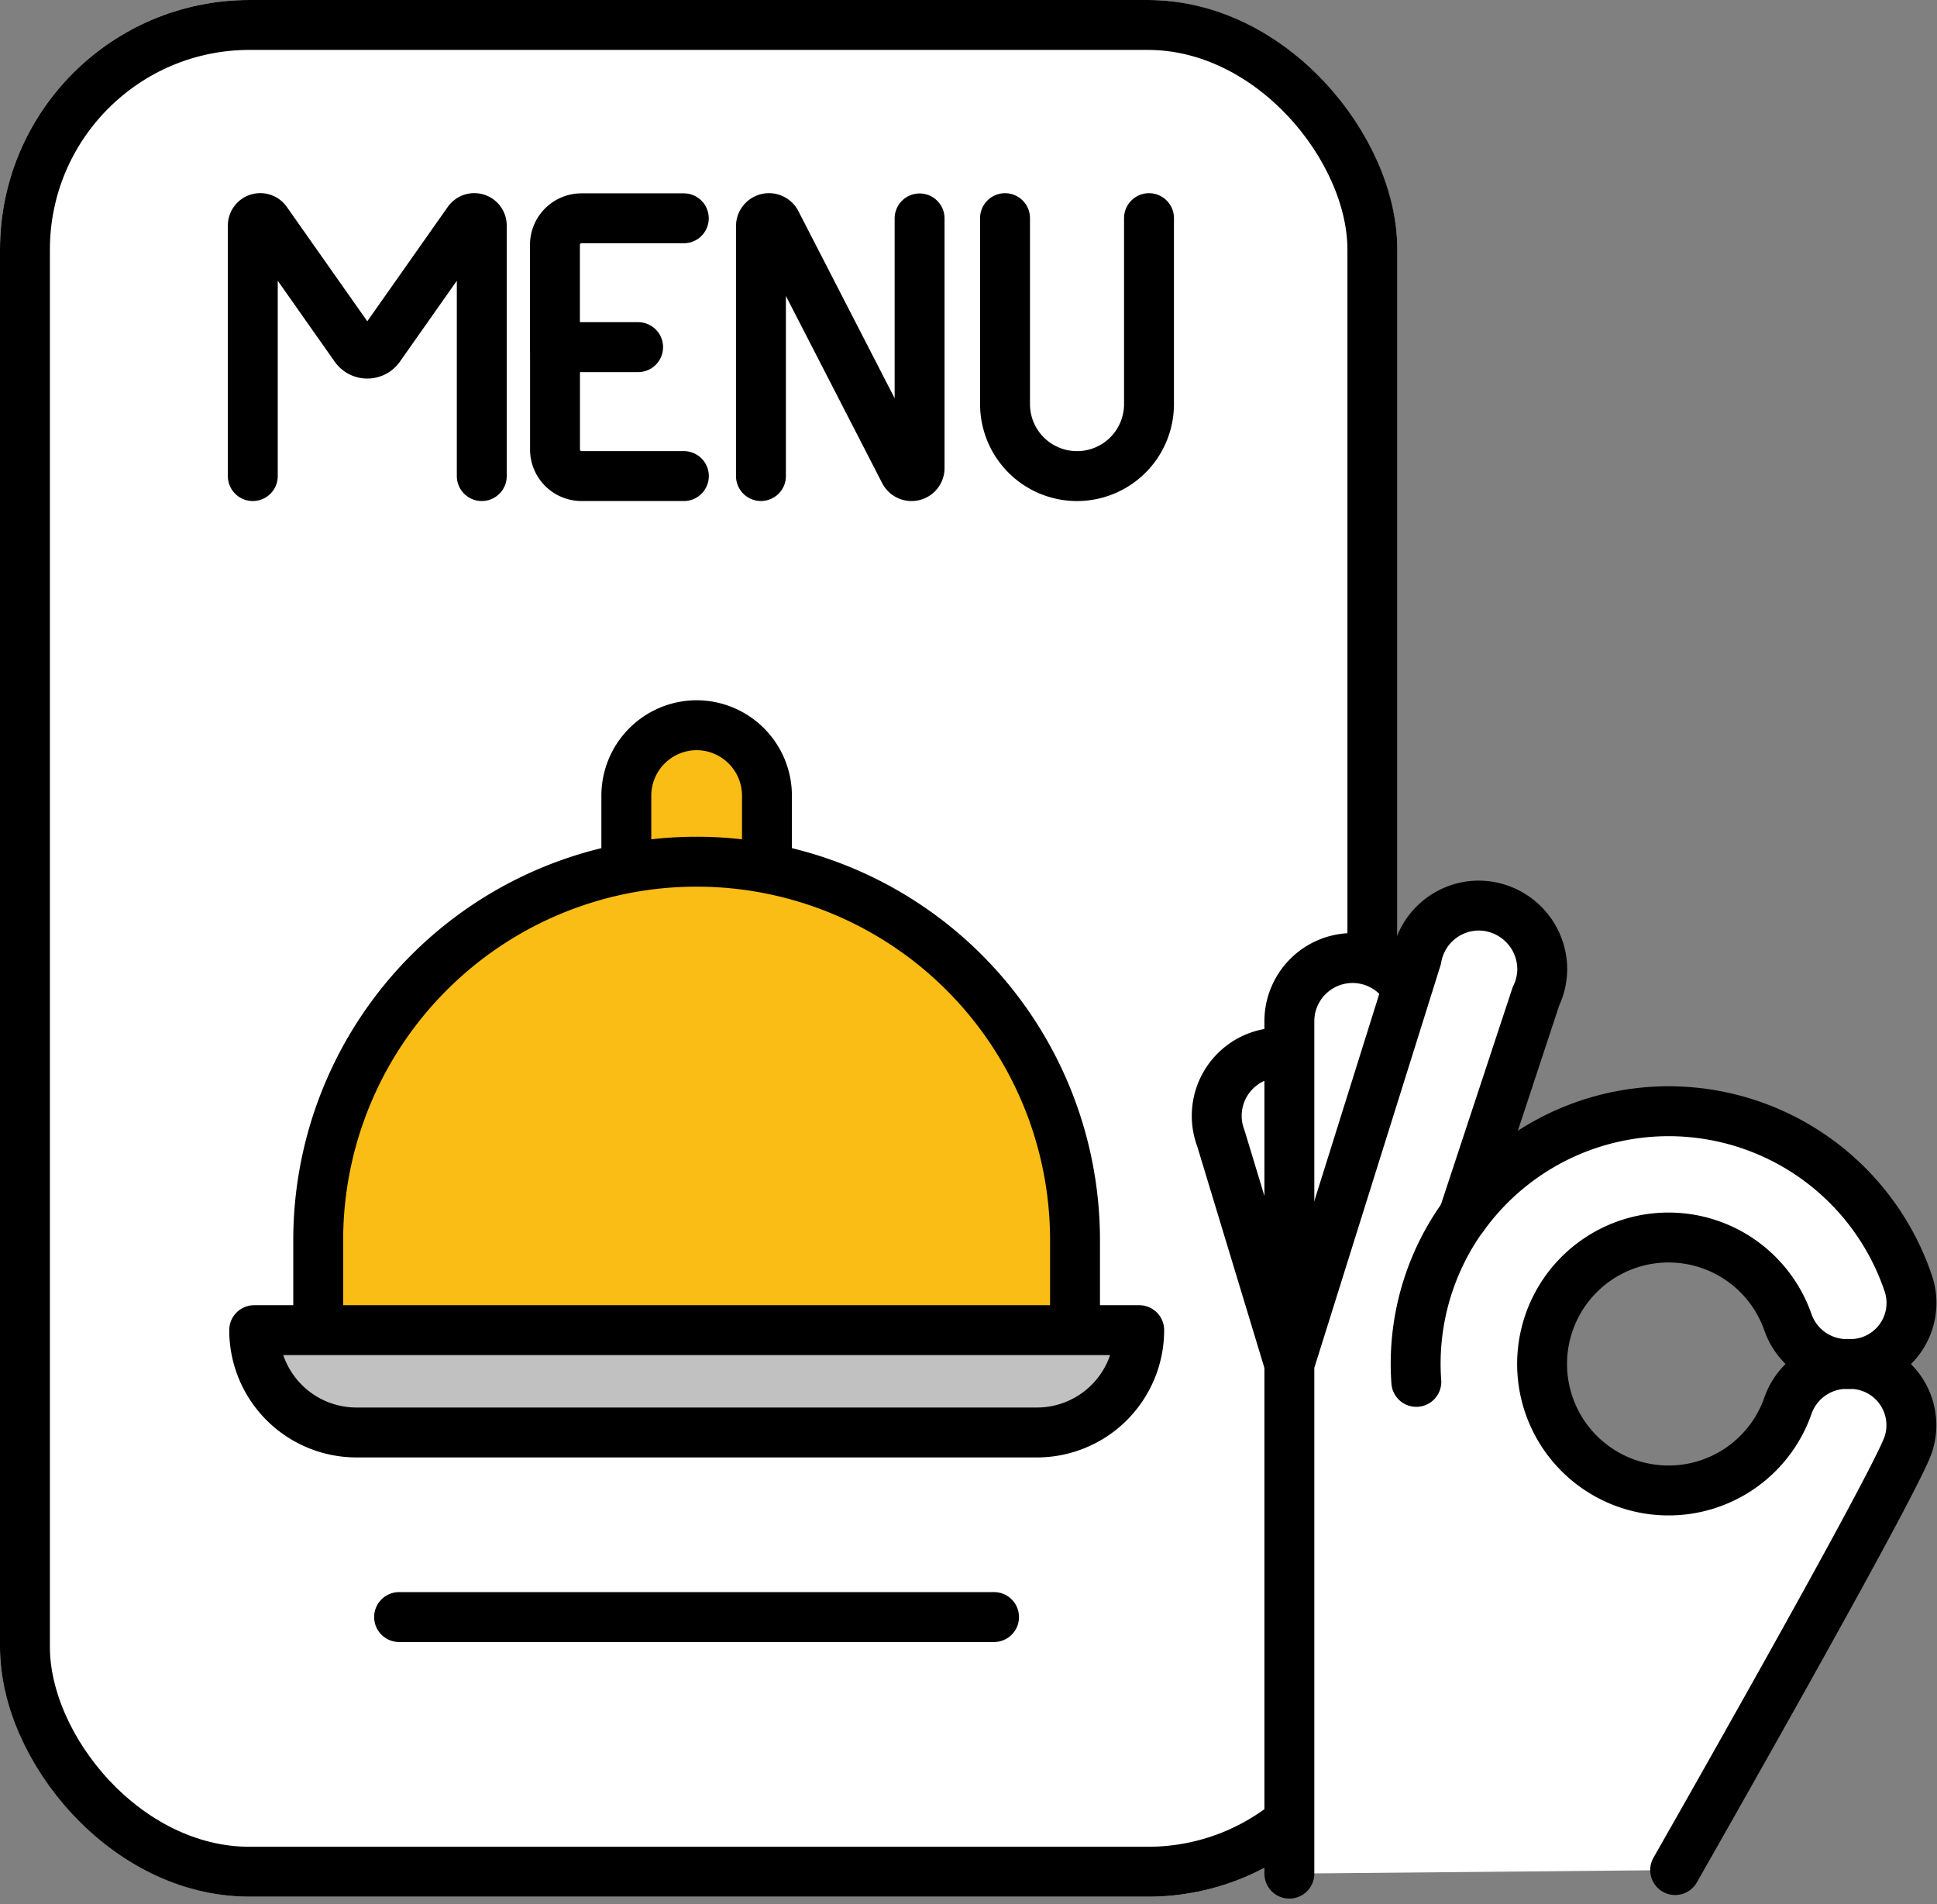
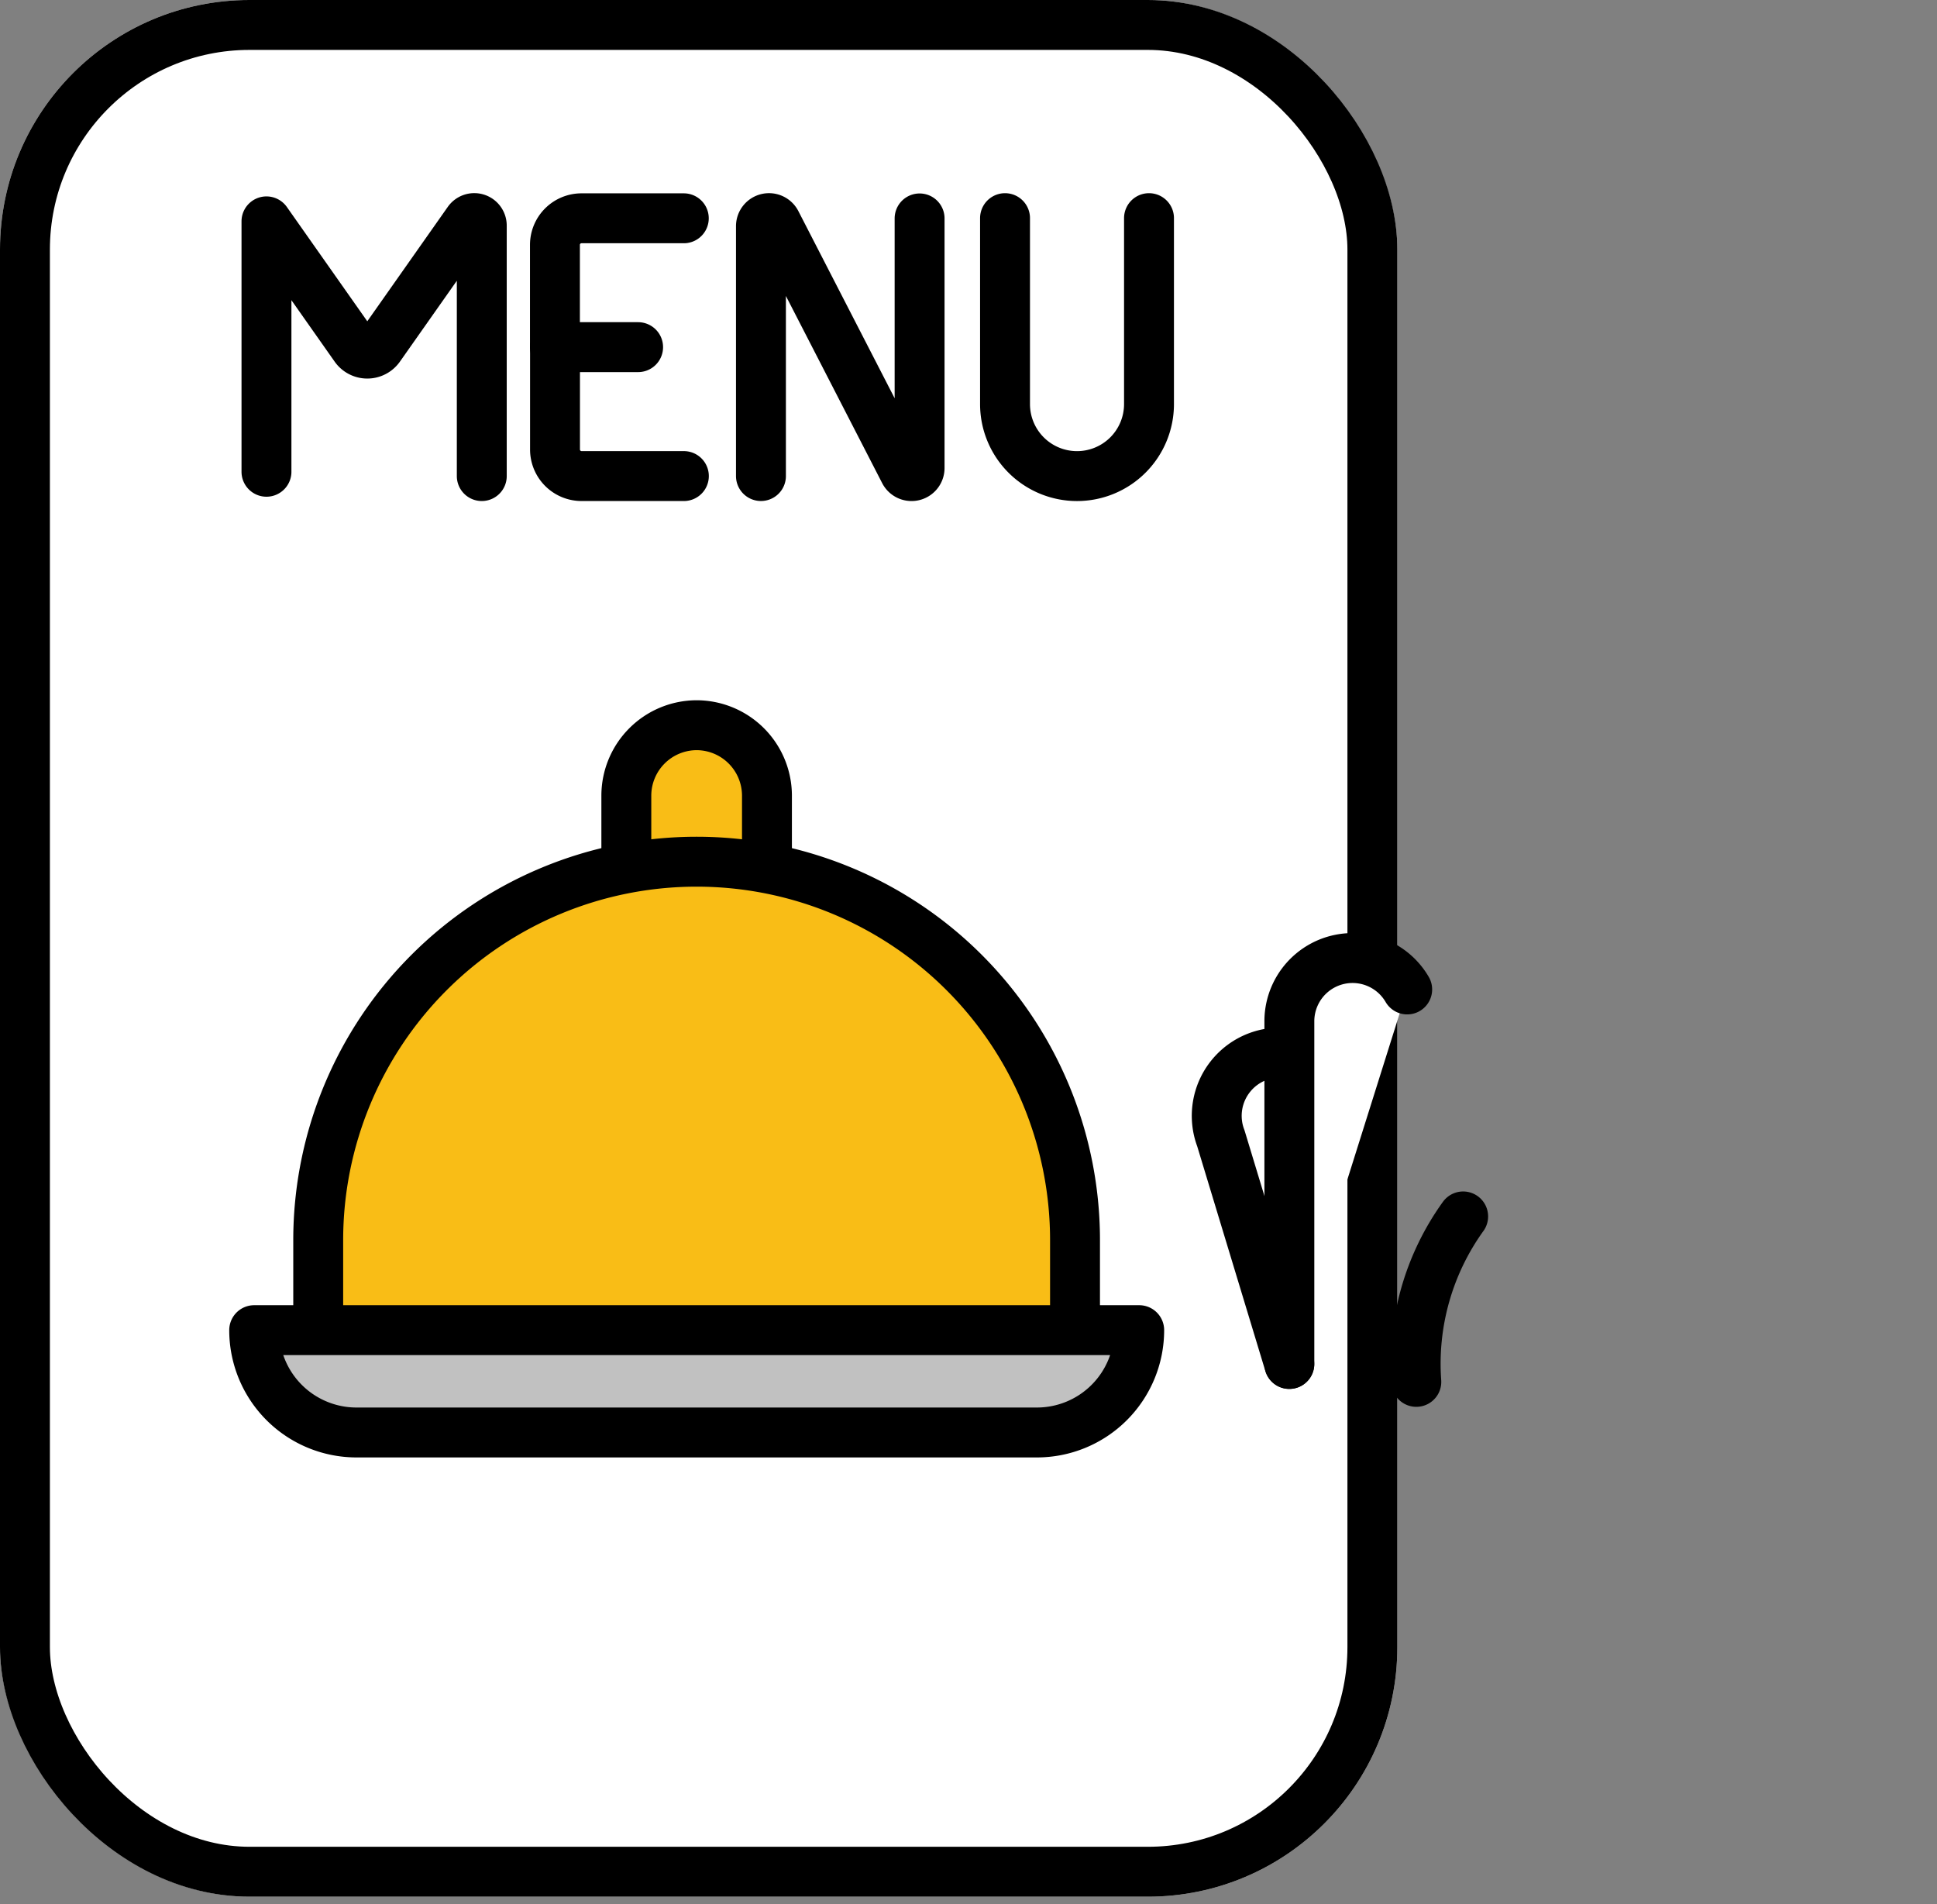
<svg xmlns="http://www.w3.org/2000/svg" width="77.628" height="76.297" viewBox="0 0 77.628 76.297">
  <rect x="0" y="0" width="77.628" height="76.297" fill="#808080" stroke="none" />
  <g id="Group_3813" data-name="Group 3813" transform="translate(-1383.643 -5318.817)">
    <g id="Group_3810" data-name="Group 3810" transform="translate(1384.643 5318.817)">
      <g id="Rectangle_962" data-name="Rectangle 962" transform="translate(-1)" fill="#fff" stroke="#000" stroke-width="2">
        <rect width="56" height="76" rx="10" stroke="none" />
        <rect x="1" y="1" width="54" height="74" rx="9" fill="none" />
      </g>
      <g id="Group_3808" data-name="Group 3808" transform="translate(9.132 8.741)">
        <g id="Group_3807" data-name="Group 3807" transform="translate(12.108 0.002)">
          <path id="Path_5611" data-name="Path 5611" d="M1736.079,5467.277h-3.333v-4.1a1.064,1.064,0,0,1,1.064-1.063h4.1" transform="translate(-1732.746 -5462.11)" fill="none" stroke="#000" stroke-linecap="round" stroke-linejoin="round" stroke-width="2" />
          <path id="Path_5612" data-name="Path 5612" d="M1737.913,5551.958h-4.1a1.064,1.064,0,0,1-1.064-1.063v-4.1" transform="translate(-1732.746 -5541.625)" fill="none" stroke="#000" stroke-linecap="round" stroke-linejoin="round" stroke-width="2" />
        </g>
-         <path id="Path_5613" data-name="Path 5613" d="M1543.478,5472.418v-10.033a.3.3,0,0,0-.548-.173l-3.547,5.04a.6.6,0,0,1-.987,0l-3.547-5.04a.3.3,0,0,0-.548.173v10.033" transform="translate(-1534.302 -5462.083)" fill="none" stroke="#000" stroke-linecap="round" stroke-linejoin="round" stroke-width="2" />
+         <path id="Path_5613" data-name="Path 5613" d="M1543.478,5472.418v-10.033a.3.3,0,0,0-.548-.173l-3.547,5.04a.6.6,0,0,1-.987,0l-3.547-5.04v10.033" transform="translate(-1534.302 -5462.083)" fill="none" stroke="#000" stroke-linecap="round" stroke-linejoin="round" stroke-width="2" />
        <path id="Path_5614" data-name="Path 5614" d="M2034.132,5462.083v7.451a2.885,2.885,0,0,1-2.885,2.885h0a2.885,2.885,0,0,1-2.885-2.885v-7.451" transform="translate(-1998.216 -5462.083)" fill="none" stroke="#000" stroke-linecap="round" stroke-linejoin="round" stroke-width="2" />
        <path id="Path_5615" data-name="Path 5615" d="M1868.053,5472.417v-10.01a.323.323,0,0,1,.611-.148l5.136,9.983a.323.323,0,0,0,.611-.148v-10" transform="translate(-1847.689 -5462.083)" fill="none" stroke="#000" stroke-linecap="round" stroke-linejoin="round" stroke-width="2" />
      </g>
      <g id="Group_3809" data-name="Group 3809" transform="translate(9.184 29.058)">
        <path id="Path_5616" data-name="Path 5616" d="M1779.623,5800.778v-2.9a2.826,2.826,0,0,1,2.818-2.817h0a2.826,2.826,0,0,1,2.818,2.817v2.9" transform="translate(-1764.706 -5795.06)" fill="#f9bd16" stroke="#000" stroke-linecap="round" stroke-linejoin="round" stroke-width="2" />
        <path id="Path_5617" data-name="Path 5617" d="M1577.256,5903.47v-3.606a15.165,15.165,0,0,1,15.165-15.165h0a15.165,15.165,0,0,1,15.165,15.165v3.316" transform="translate(-1574.687 -5879.229)" fill="#f9bd16" stroke="#000" stroke-linecap="round" stroke-linejoin="round" stroke-width="2" />
        <path id="Path_5618" data-name="Path 5618" d="M1566.519,6196.41h-27.262a4.1,4.1,0,0,1-4.1-4.1h35.468A4.1,4.1,0,0,1,1566.519,6196.41Z" transform="translate(-1535.154 -6168.069)" fill="#c1c1c1" stroke="#000" stroke-linecap="round" stroke-linejoin="round" stroke-width="2" />
-         <line id="Line_58" data-name="Line 58" x1="23.844" transform="translate(5.81 35.737)" fill="none" stroke="#000" stroke-linecap="round" stroke-linejoin="round" stroke-width="2" />
      </g>
    </g>
    <g id="Group_3812" data-name="Group 3812" transform="translate(1432.406 5355.098)">
      <g id="Group_3811" data-name="Group 3811" transform="translate(0 5.895)">
        <path id="Path_5619" data-name="Path 5619" d="M2170.352,6010.052a2.535,2.535,0,0,0-2.745,3.408h0l2.742,9.043" transform="translate(-2167.442 -6010.024)" fill="#fff" stroke="#000" stroke-linecap="round" stroke-linejoin="round" stroke-width="2" />
      </g>
      <path id="Path_5620" data-name="Path 5620" d="M2219.863,5949.239a2.533,2.533,0,0,0-4.722,1.275h0v13.729" transform="translate(-2212.231 -5945.873)" fill="#fff" stroke="#000" stroke-linecap="round" stroke-linejoin="round" stroke-width="2" />
-       <path id="Path_5621" data-name="Path 5621" d="M2230.6,5952.068s8.8-15.424,9.344-17.057a2.456,2.456,0,0,0-2.337-3.224h-.159a2.494,2.494,0,0,0-2.337,1.7,5.068,5.068,0,1,1,0-3.394,2.5,2.5,0,0,0,2.338,1.7h.16a2.449,2.449,0,0,0,2.348-3.188,10.135,10.135,0,0,0-17.85-2.722h0l2.914-8.826h0a2.528,2.528,0,0,0,.251-1.193,2.56,2.56,0,0,0-2.533-2.443,2.534,2.534,0,0,0-2.5,2.108h0l-5.1,16.263v20.419" transform="translate(-2212.229 -5913.416)" fill="#fff" stroke="#000" stroke-linecap="round" stroke-linejoin="round" stroke-width="2" />
      <path id="Path_5622" data-name="Path 5622" d="M2298.141,6124.274a10.1,10.1,0,0,1,1.877-6.629" transform="translate(-2290.143 -6105.184)" fill="#fff" stroke="#000" stroke-linecap="round" stroke-linejoin="round" stroke-width="2" />
    </g>
  </g>
</svg>